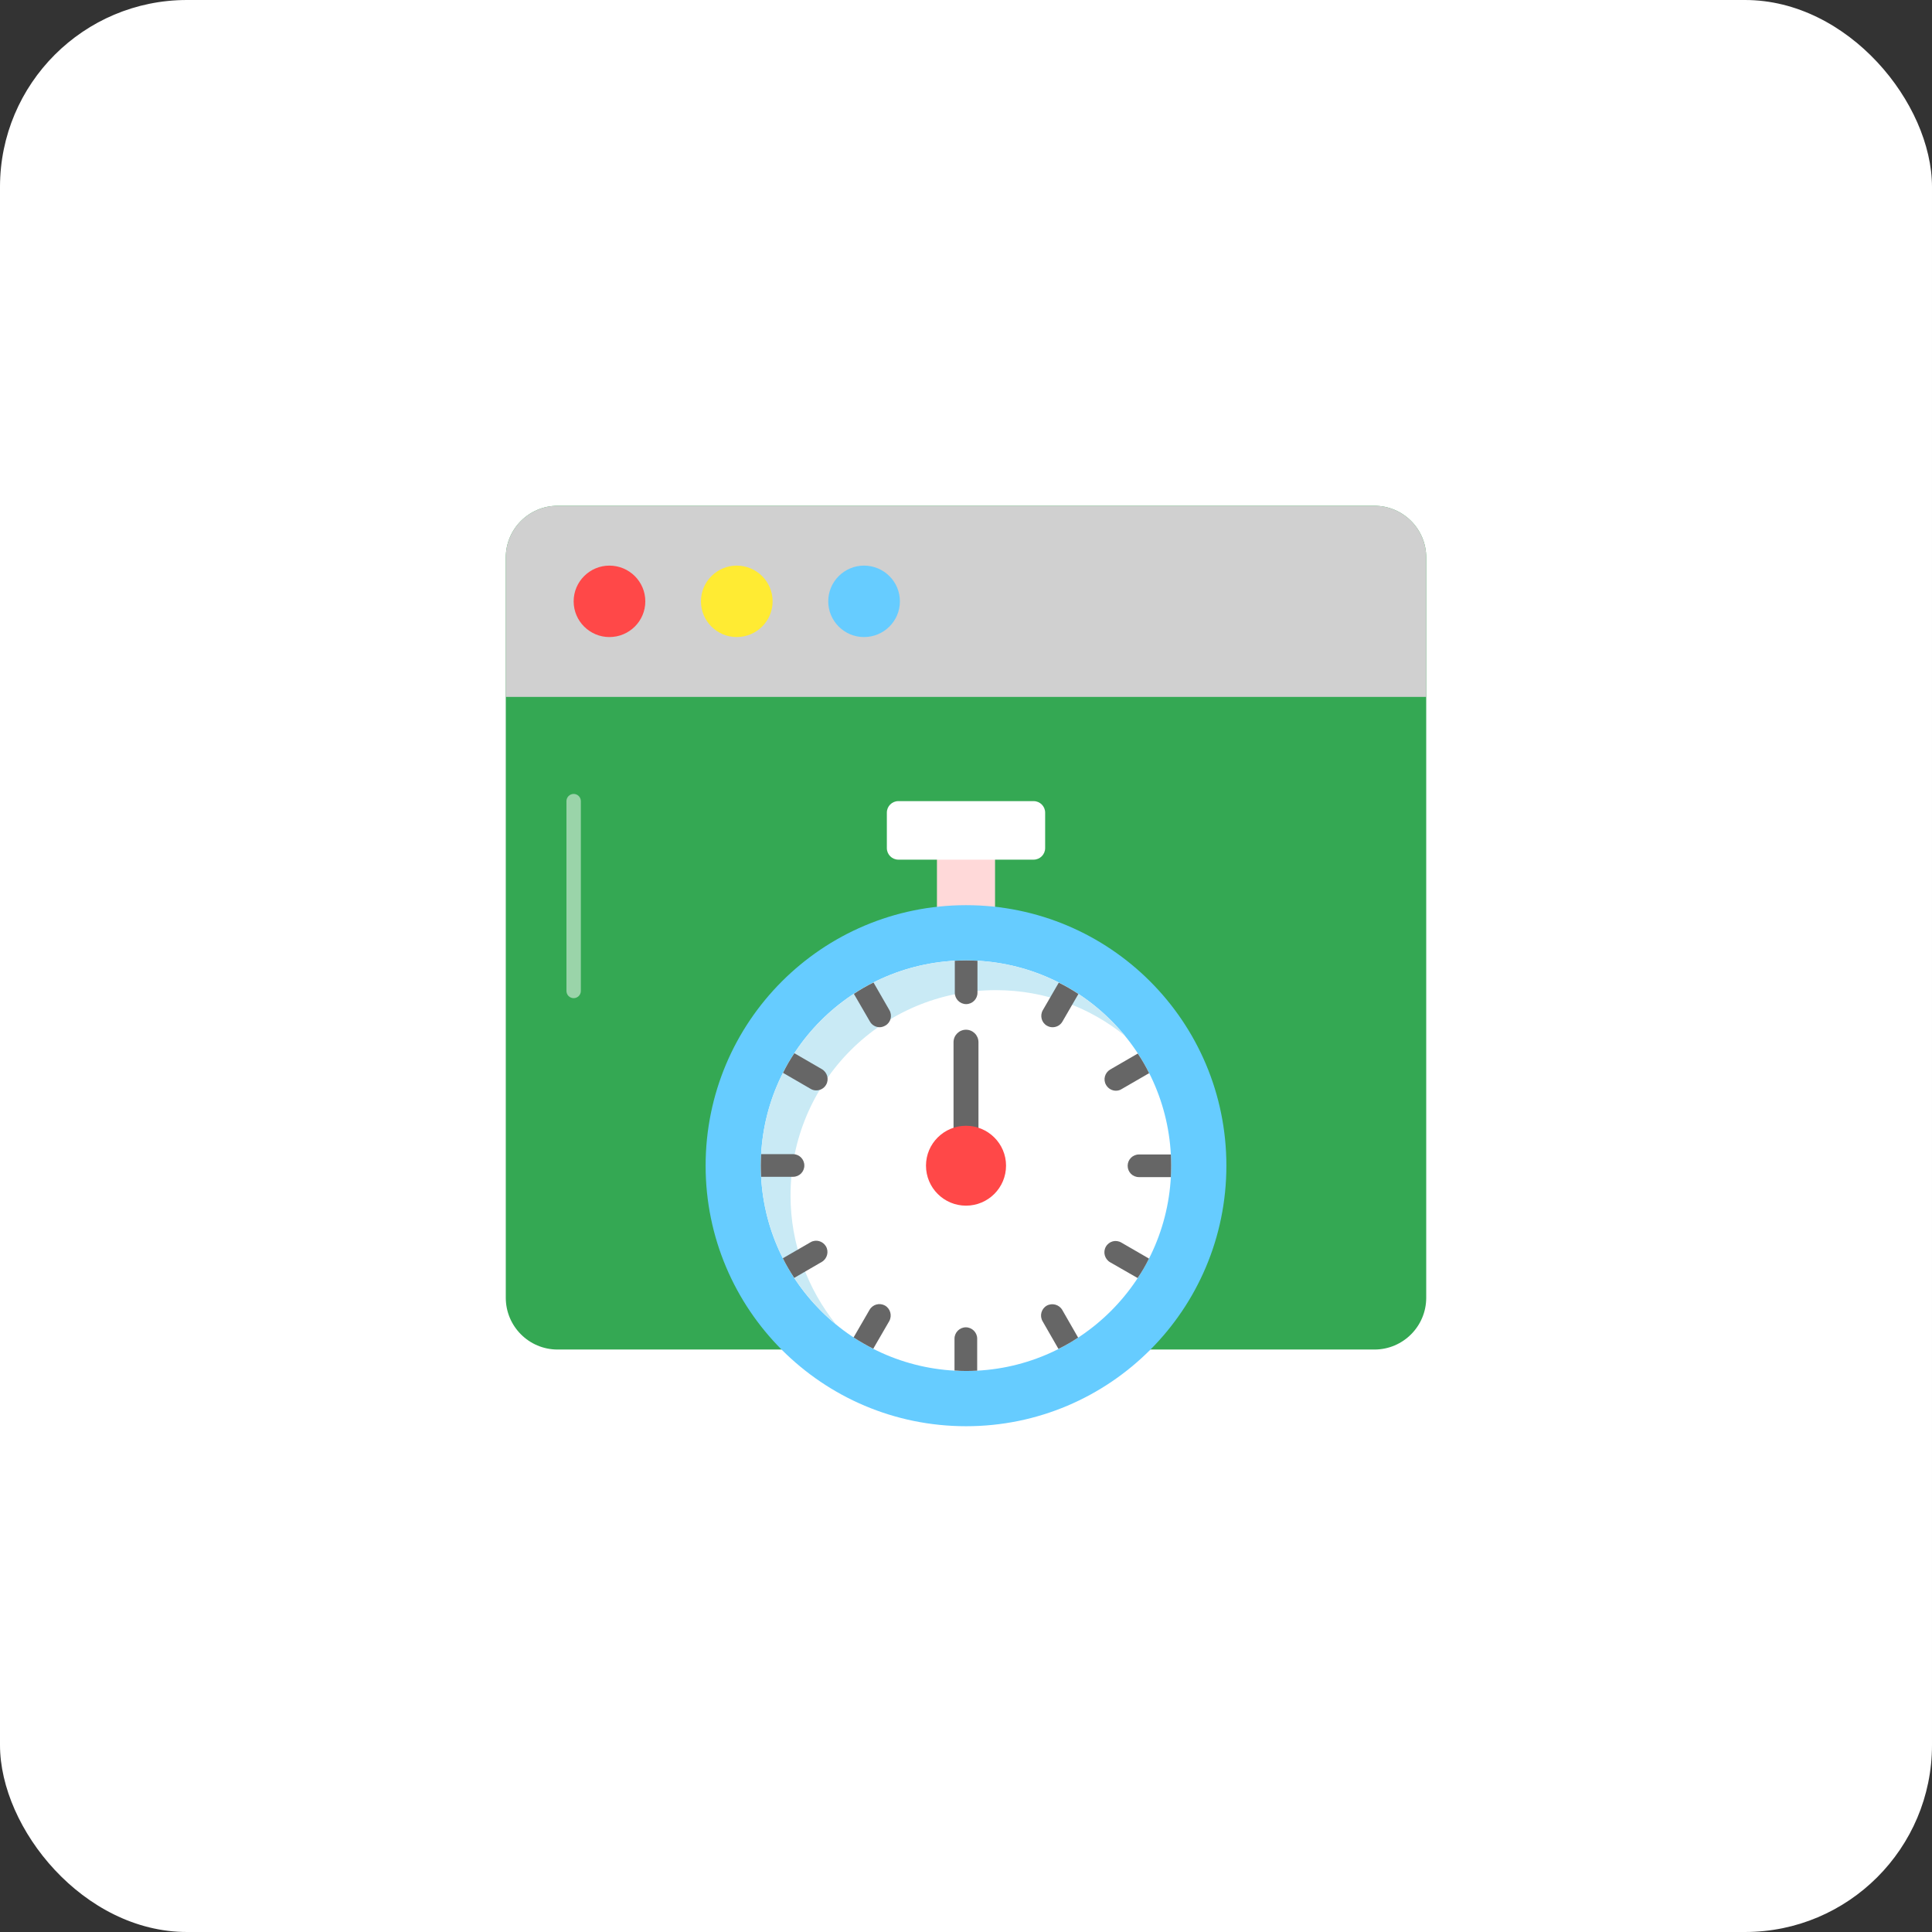
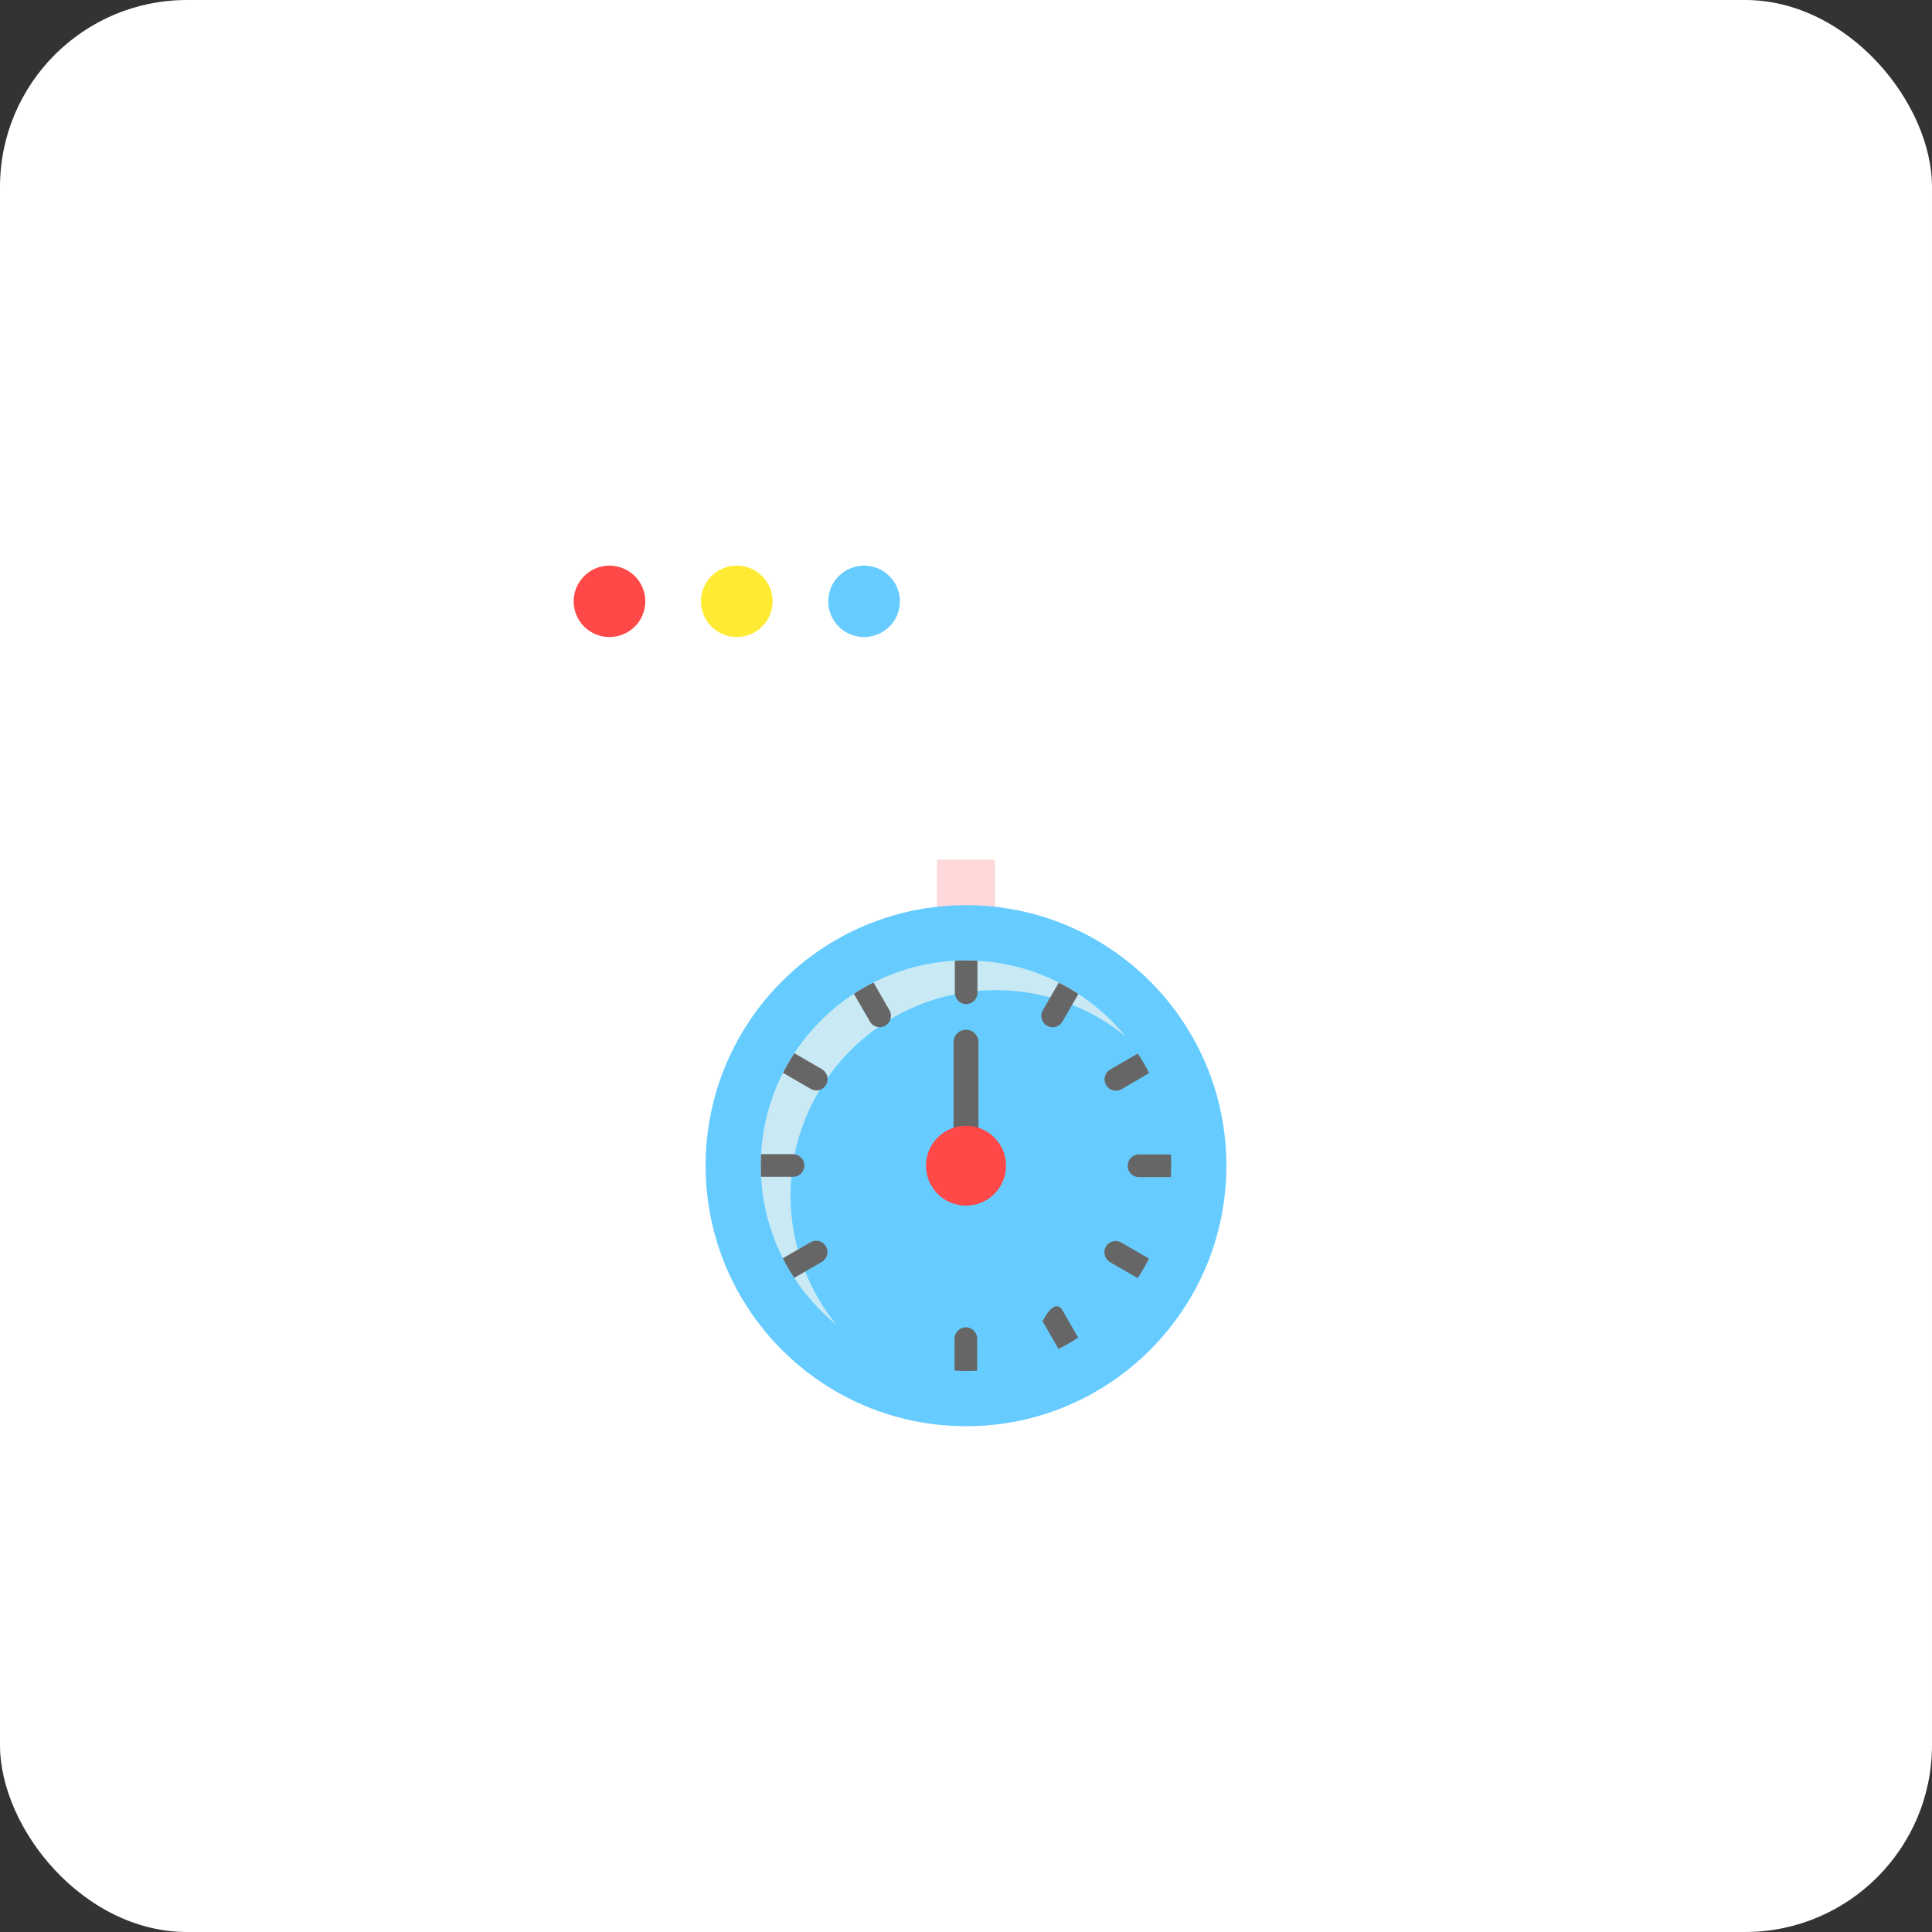
<svg xmlns="http://www.w3.org/2000/svg" width="62" height="62" viewBox="0 0 62 62" fill="none">
  <rect x="0" y="0" width="62" height="62" fill="#333333" stroke="none" />
  <rect width="62" height="62" rx="6" fill="white" />
-   <path d="M17.892 43.308C16.975 43.308 16.231 42.563 16.231 41.646V17.892C16.231 16.975 16.975 16.231 17.892 16.231H44.108C45.025 16.231 45.769 16.975 45.769 17.892V41.646C45.769 42.563 45.025 43.308 44.108 43.308H17.892Z" fill="#34A853" />
-   <path d="M45.769 22.365V17.891C45.769 16.974 45.026 16.231 44.109 16.231H17.891C16.974 16.231 16.231 16.974 16.231 17.891V22.365H45.769Z" fill="#D0D0D0" />
  <path d="M20.709 19.298C20.709 19.933 20.191 20.444 19.556 20.444C18.928 20.444 18.409 19.933 18.409 19.298C18.409 18.663 18.928 18.151 19.556 18.151C20.191 18.151 20.709 18.663 20.709 19.298Z" fill="#FF4848" />
  <path d="M24.794 19.298C24.794 19.933 24.276 20.444 23.641 20.444C23.013 20.444 22.494 19.933 22.494 19.298C22.494 18.663 23.013 18.151 23.641 18.151C24.276 18.151 24.794 18.663 24.794 19.298Z" fill="#FFEB33" />
  <path d="M28.879 19.298C28.879 19.933 28.361 20.444 27.726 20.444C27.098 20.444 26.579 19.933 26.579 19.298C26.579 18.663 27.098 18.151 27.726 18.151C28.361 18.151 28.879 18.663 28.879 19.298Z" fill="#66CCFF" />
  <path d="M30.068 27.241H31.932V29.769H30.068V27.241Z" fill="#FFD9D9" />
  <path d="M39.356 37.408C39.356 42.022 35.617 45.769 31.004 45.769C26.383 45.769 22.644 42.022 22.644 37.408C22.644 32.787 26.383 29.048 31.004 29.048C35.617 29.048 39.356 32.787 39.356 37.408Z" fill="#66CCFF" />
-   <path d="M37.584 37.409C37.584 41.044 34.638 43.996 31.003 43.996C27.362 43.996 24.416 41.044 24.416 37.409C24.416 33.767 27.362 30.821 31.003 30.821C34.638 30.821 37.584 33.767 37.584 37.409Z" fill="white" />
  <path d="M36.108 33.246C34.981 32.329 33.535 31.775 31.96 31.775C28.317 31.775 25.369 34.723 25.369 38.366C25.369 39.935 25.923 41.375 26.834 42.508C25.357 41.295 24.415 39.462 24.415 37.406C24.415 33.769 27.363 30.822 31.006 30.822C33.062 30.822 34.901 31.769 36.108 33.246Z" fill="#C9EAF5" />
  <path d="M33.54 26.078V27.217C33.54 27.421 33.374 27.587 33.17 27.587H28.829C28.625 27.587 28.46 27.421 28.46 27.217V26.078C28.46 25.874 28.625 25.709 28.829 25.709H33.17C33.374 25.709 33.54 25.874 33.54 26.078Z" fill="white" />
  <path d="M25.448 37.765H24.425C24.42 37.644 24.415 37.528 24.415 37.407C24.415 37.281 24.42 37.159 24.425 37.038H25.448C25.652 37.038 25.812 37.203 25.812 37.402C25.812 37.605 25.652 37.765 25.448 37.765Z" fill="#666666" />
  <path d="M26.505 39.996C26.607 40.17 26.544 40.394 26.374 40.495L25.487 41.009C25.356 40.806 25.23 40.597 25.123 40.379L26.011 39.865C26.185 39.763 26.403 39.826 26.505 39.996Z" fill="#666666" />
  <path d="M26.51 34.812C26.442 34.929 26.321 34.992 26.195 34.992C26.132 34.992 26.069 34.977 26.015 34.943L25.128 34.429C25.235 34.211 25.356 34.003 25.492 33.799L26.379 34.313C26.549 34.415 26.612 34.638 26.51 34.812Z" fill="#666666" />
-   <path d="M28.537 42.396L28.023 43.283C27.805 43.172 27.596 43.051 27.392 42.92L27.906 42.032C28.008 41.858 28.226 41.8 28.401 41.897C28.575 41.998 28.634 42.221 28.537 42.396Z" fill="#666666" />
  <path d="M28.542 32.417C28.643 32.592 28.585 32.815 28.411 32.912C28.352 32.946 28.289 32.965 28.231 32.965C28.105 32.965 27.979 32.897 27.916 32.781L27.402 31.894C27.606 31.758 27.814 31.637 28.032 31.53L28.542 32.417Z" fill="#666666" />
  <path d="M31.359 42.958V43.986C31.242 43.991 31.121 43.996 31.005 43.996C30.879 43.996 30.757 43.991 30.631 43.981V42.958C30.631 42.76 30.796 42.595 30.995 42.595C31.194 42.595 31.359 42.76 31.359 42.958Z" fill="#666666" />
  <path d="M31.005 30.822C31.126 30.822 31.247 30.827 31.368 30.832V31.86C31.368 32.059 31.204 32.223 31.005 32.223C30.806 32.223 30.641 32.059 30.641 31.86V30.832C30.762 30.827 30.884 30.822 31.005 30.822Z" fill="#666666" />
-   <path d="M34.089 42.037L34.598 42.925C34.394 43.06 34.186 43.181 33.967 43.288L33.458 42.401C33.356 42.226 33.415 42.003 33.589 41.901C33.764 41.804 33.987 41.863 34.089 42.037Z" fill="#666666" />
+   <path d="M34.089 42.037L34.598 42.925C34.394 43.06 34.186 43.181 33.967 43.288L33.458 42.401C33.764 41.804 33.987 41.863 34.089 42.037Z" fill="#666666" />
  <path d="M33.977 31.535C34.195 31.641 34.404 31.763 34.607 31.898L34.093 32.786C34.025 32.902 33.904 32.965 33.778 32.965C33.715 32.965 33.657 32.95 33.599 32.917C33.424 32.82 33.366 32.596 33.463 32.422L33.977 31.535Z" fill="#666666" />
  <path d="M35.984 39.875L36.872 40.389C36.765 40.607 36.644 40.815 36.508 41.014L35.621 40.505C35.451 40.403 35.388 40.18 35.49 40.005C35.592 39.831 35.81 39.773 35.984 39.875Z" fill="#666666" />
  <path d="M35.495 34.817C35.393 34.643 35.456 34.425 35.626 34.323L36.513 33.809C36.649 34.013 36.77 34.221 36.877 34.439L35.989 34.953C35.936 34.987 35.873 35.002 35.81 35.002C35.684 35.002 35.562 34.934 35.495 34.817Z" fill="#666666" />
  <path d="M37.584 37.407C37.584 37.528 37.58 37.654 37.575 37.775H36.552C36.348 37.775 36.188 37.615 36.188 37.411C36.188 37.213 36.348 37.048 36.552 37.048H37.575C37.58 37.164 37.584 37.285 37.584 37.407Z" fill="#666666" />
  <path d="M31 37.802C30.779 37.802 30.6 37.623 30.6 37.403V33.445C30.6 33.224 30.779 33.045 31 33.045C31.221 33.045 31.4 33.224 31.4 33.445V37.403C31.4 37.623 31.221 37.802 31 37.802Z" fill="#666666" />
  <path d="M32.285 37.406C32.285 38.119 31.707 38.691 31 38.691C30.293 38.691 29.716 38.119 29.716 37.406C29.716 36.7 30.293 36.127 31 36.127C31.707 36.127 32.285 36.7 32.285 37.406Z" fill="#FF4848" />
-   <path opacity="0.5" d="M18.409 32.032C18.282 32.032 18.178 31.929 18.178 31.801V25.709C18.178 25.582 18.282 25.478 18.409 25.478C18.537 25.478 18.64 25.582 18.64 25.709V31.801C18.64 31.929 18.537 32.032 18.409 32.032Z" fill="white" />
</svg>